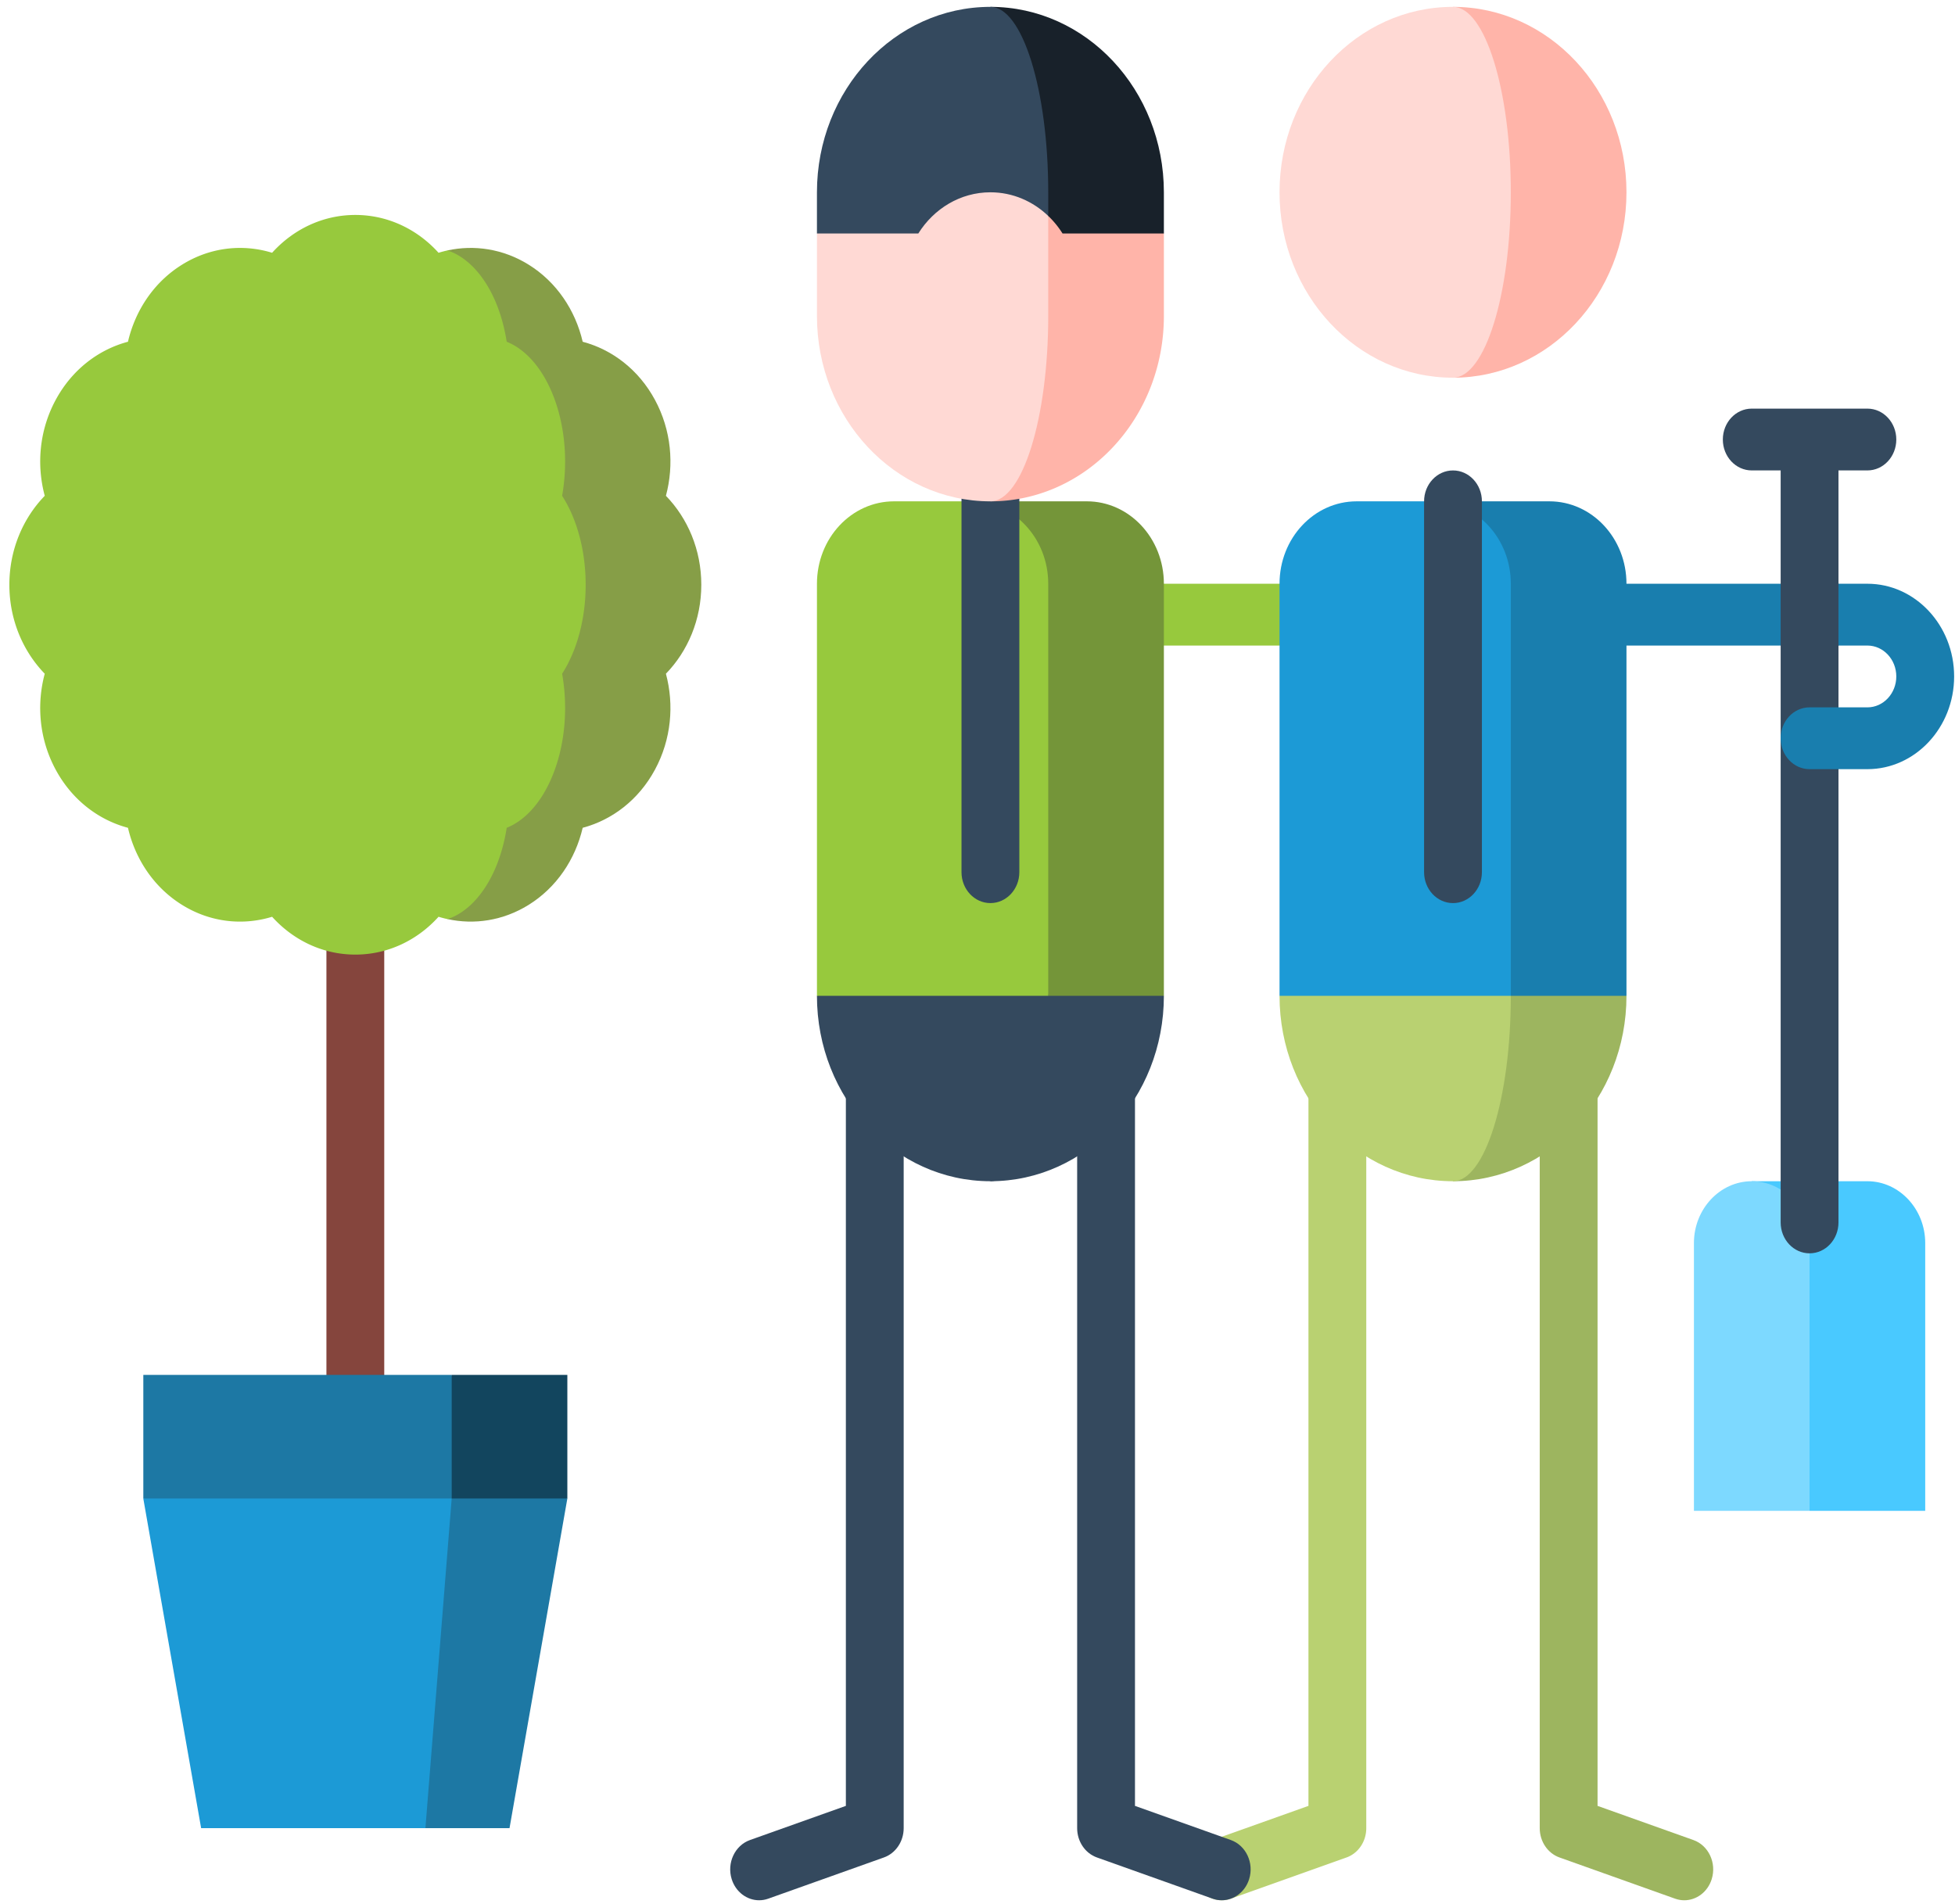
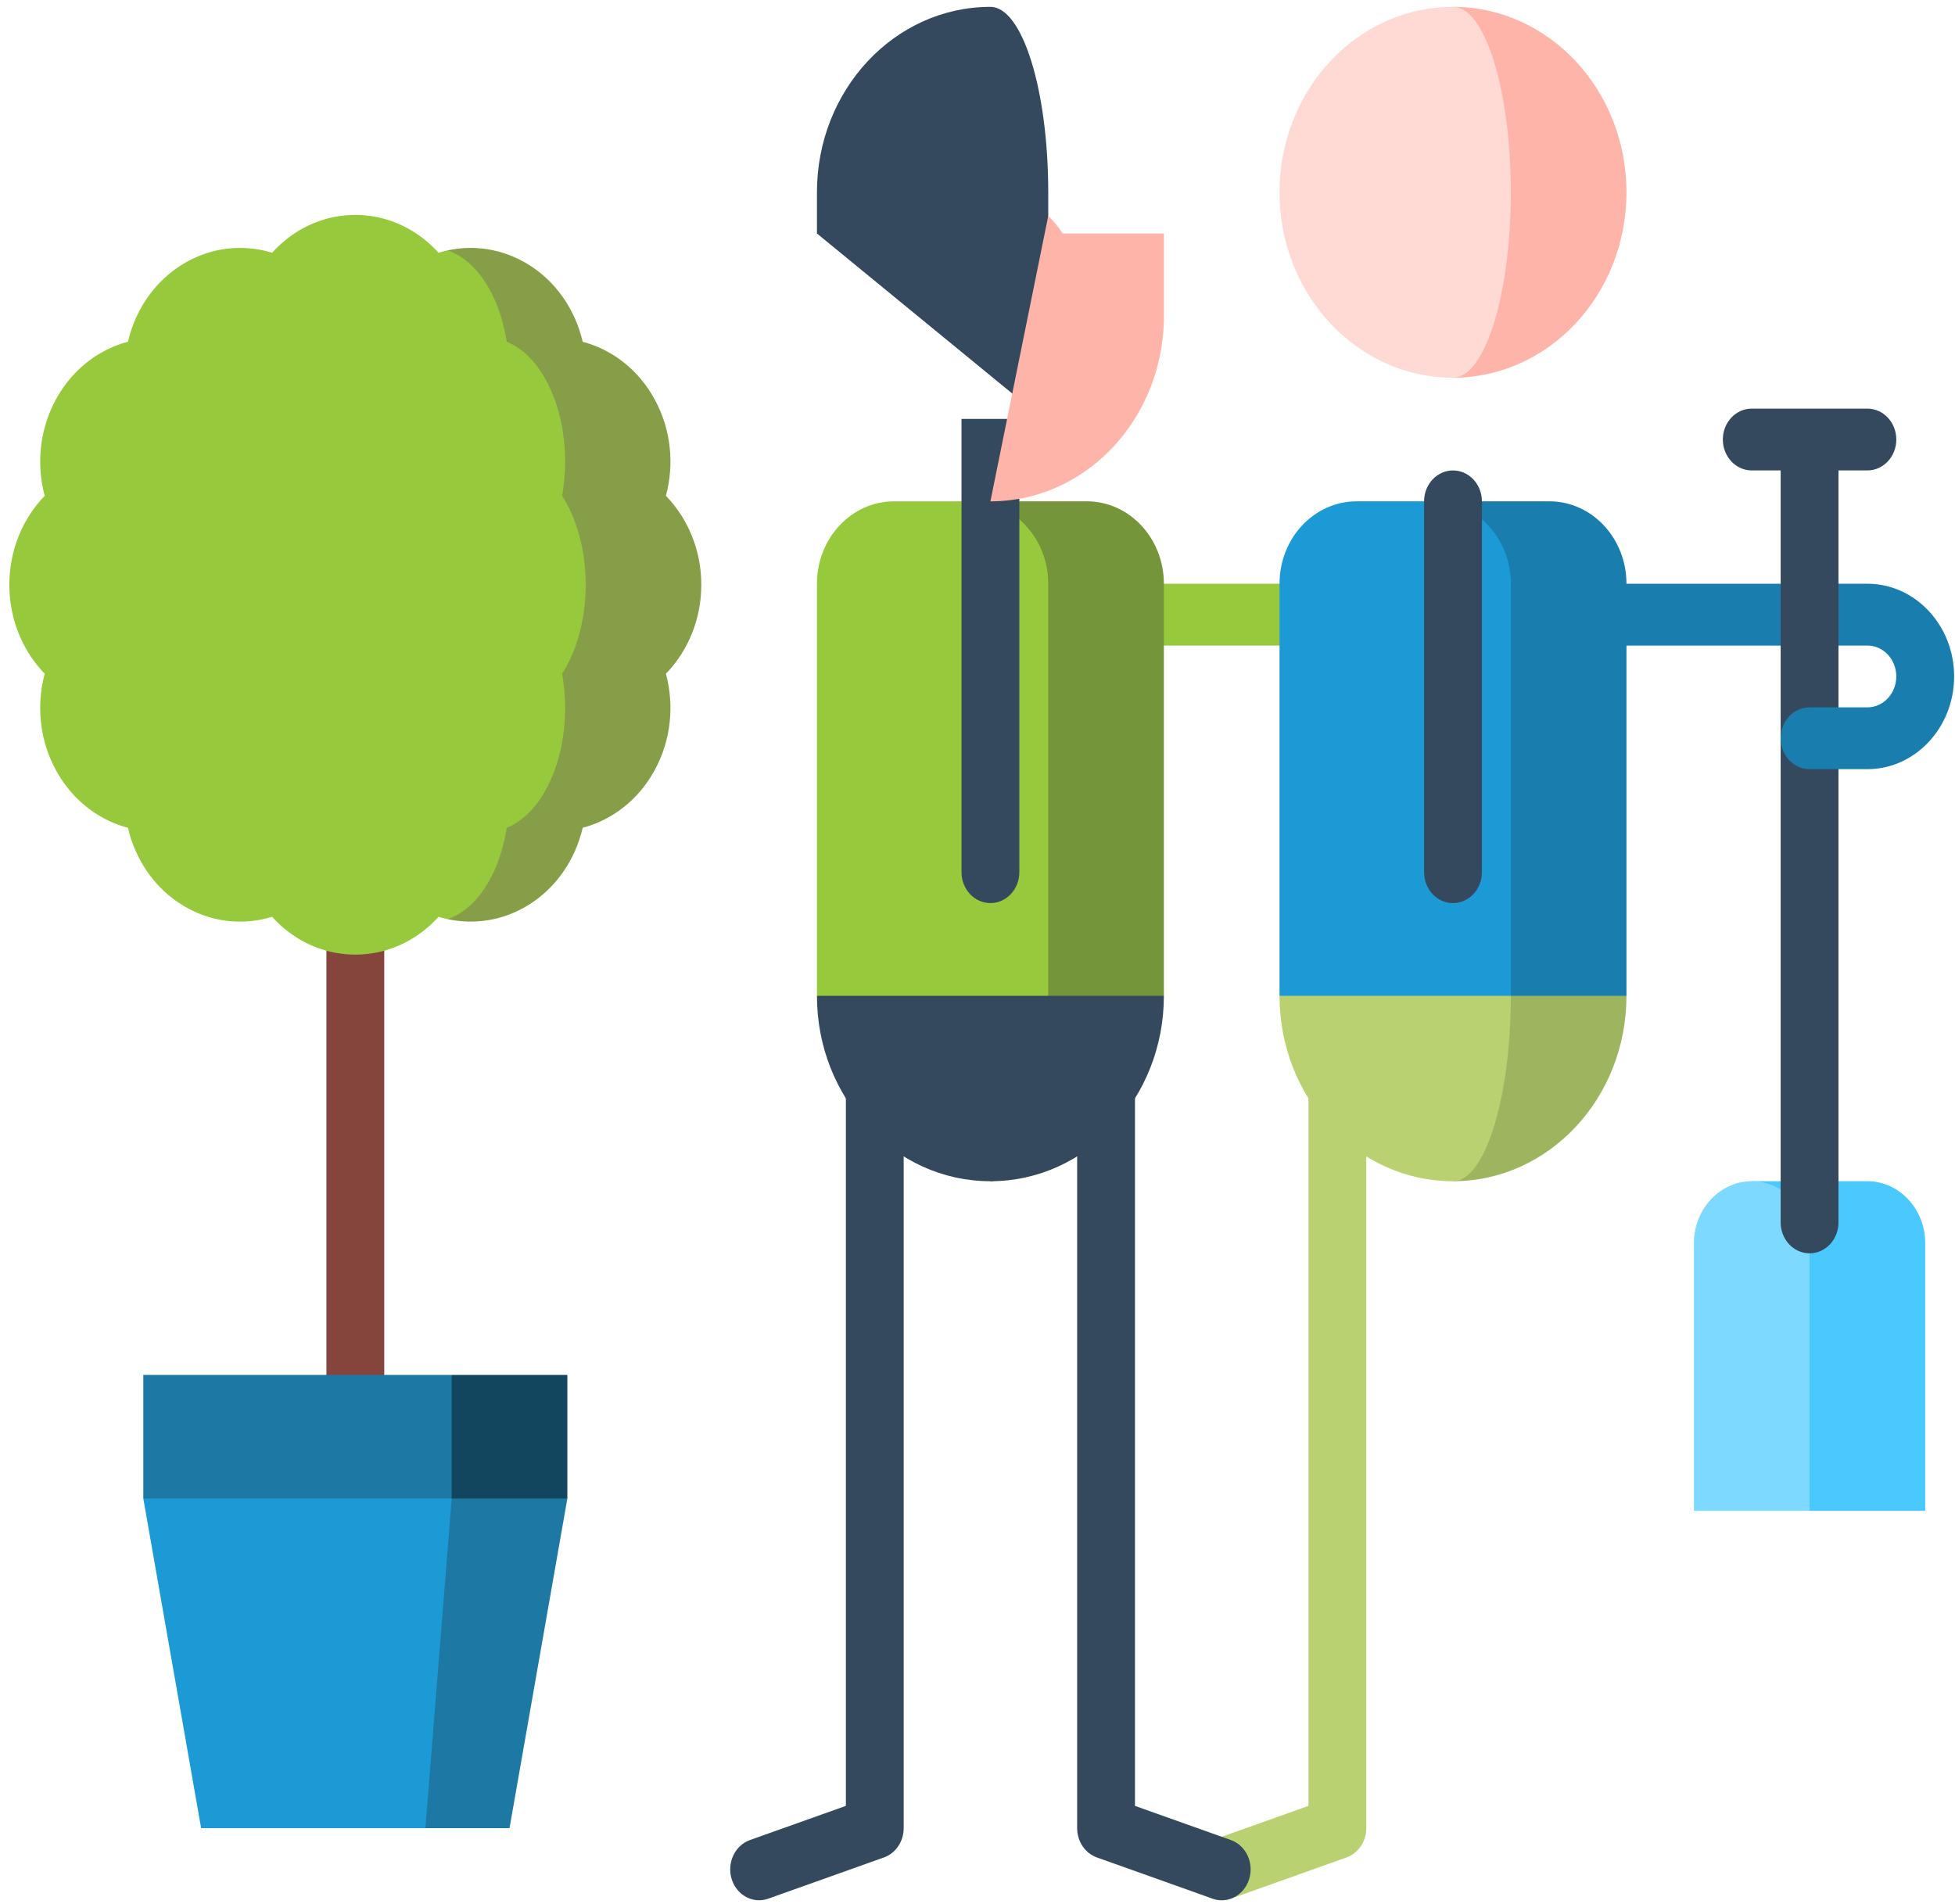
<svg xmlns="http://www.w3.org/2000/svg" viewBox="0 0 191 186" fill="none">
  <path d="M152.312 57.036h23.474v6.04h-23.474v-6.04z" fill="#197EAE" />
  <path d="M110.885 57.036h16.947v6.04h-16.947v-6.04z" fill="#97C93D" />
-   <path d="M165.445 179.785l-9.367-3.338v-73.702h-5.649v75.879c0 1.3.778 2.454 1.931 2.864l11.299 4.027c.296.105.597.155.893.155 1.183 0 2.285-.8 2.679-2.065.494-1.583-.306-3.293-1.786-3.82z" fill="#9DB55F" />
  <path d="M118.466 179.785l9.367-3.338v-73.702h5.649v75.879c0 1.3-.778 2.454-1.931 2.864l-11.299 4.027a2.666 2.666 0 01-.893.155c-1.183 0-2.285-.8-2.679-2.065-.494-1.583.306-3.293 1.786-3.82z" fill="#B9D171" />
  <path d="M82.64 102.744v73.703l-9.368 3.337c-1.48.528-2.28 2.238-1.787 3.82.395 1.265 1.497 2.065 2.68 2.065.296 0 .597-.05.893-.156l11.298-4.026c1.154-.411 1.932-1.565 1.932-2.865v-75.878h-5.649zM110.885 102.744v73.703l9.367 3.337c1.48.528 2.28 2.238 1.787 3.82-.395 1.265-1.497 2.065-2.679 2.065-.297 0-.598-.05-.894-.156l-11.298-4.026c-1.154-.411-1.932-1.565-1.932-2.865v-75.878h5.649z" fill="#34495E" />
  <path fill="#85453D" d="M31.891 90.251h5.649v47.105h-5.649z" />
  <path d="M141.955 85.218v30.196c9.36 0 16.948-8.112 16.948-18.118l-16.948-12.078z" fill="#9DB55F" />
  <path d="M147.604 97.296l-5.649-12.078-16.947 12.078c0 10.006 7.587 18.118 16.947 18.118 3.12 0 5.649-8.111 5.649-18.118z" fill="#B9D171" />
  <path d="M151.371 48.983h-11.299l7.532 48.313h11.299v-40.26c0-4.447-3.373-8.053-7.532-8.053z" fill="#197EAE" />
  <path d="M140.072 48.983h-7.532c-4.16 0-7.532 3.605-7.532 8.052v40.261h22.597v-40.26c-.001-4.447-3.373-8.053-7.533-8.053z" fill="#1C9AD6" />
  <path d="M141.955.67v36.235c9.36 0 16.948-8.111 16.948-18.117S151.315.67 141.955.67z" fill="#FFB4A9" />
  <path d="M147.604 18.788c0-10.006-2.529-18.118-5.649-18.118-9.36 0-16.947 8.112-16.947 18.118 0 10.006 7.587 18.117 16.947 18.117 3.12 0 5.649-8.111 5.649-18.117z" fill="#FFD9D4" />
  <path d="M141.955 88.238c-1.56 0-2.825-1.352-2.825-3.02V48.985c0-1.668 1.265-3.02 2.825-3.02 1.56 0 2.825 1.352 2.825 3.02v36.235c0 1.667-1.265 3.019-2.825 3.019zM96.762 85.218v30.196c9.36 0 16.947-8.112 16.947-18.118L96.762 85.218z" fill="#34495E" />
  <path d="M102.411 97.296l-5.65-12.078-16.947 12.078c0 10.006 7.588 18.118 16.948 18.118 3.12 0 5.649-8.111 5.649-18.118z" fill="#34495E" />
  <path d="M106.177 48.983H94.879l7.532 48.313h11.298v-40.26c0-4.447-3.372-8.053-7.532-8.053z" fill="#749539" />
  <path d="M94.879 48.983h-7.532c-4.16 0-7.532 3.605-7.532 8.052v40.261h22.596v-40.26c0-4.447-3.372-8.053-7.532-8.053z" fill="#97C93D" />
  <path d="M93.937 40.931v44.287c0 1.668 1.265 3.02 2.825 3.02 1.56 0 2.825-1.352 2.825-3.02V40.931h-5.65z" fill="#34495E" />
  <path d="M182.441 115.414h-11.298l5.649 32.208h11.298v-26.169c0-3.321-2.542-6.039-5.649-6.039z" fill="#49C9FF" />
  <path d="M171.143 115.414c-3.107 0-5.649 2.717-5.649 6.039v26.169h11.298v-26.169c0-3.321-2.542-6.039-5.649-6.039z" fill="#7DD9FF" />
  <path d="M182.441 39.925h-11.298c-1.56 0-2.825 1.352-2.825 3.02 0 1.667 1.265 3.019 2.825 3.019h2.824v73.476c0 1.668 1.265 3.019 2.825 3.019 1.56 0 2.824-1.351 2.824-3.019V63.075l3.767-3.02-3.767-3.019V45.964h2.825c1.56 0 2.824-1.351 2.824-3.019 0-1.669-1.264-3.02-2.824-3.02z" fill="#34495E" />
  <path d="M68.516 57.136c0-3.414-1.326-6.494-3.457-8.692.817-3.04.527-6.418-1.07-9.373-1.596-2.959-4.187-4.916-7.061-5.68-.716-3.072-2.546-5.843-5.31-7.55-2.486-1.534-5.292-1.94-7.898-1.373l.004 65.335c2.606.568 5.408.161 7.894-1.373 2.764-1.707 4.594-4.477 5.31-7.549 2.873-.764 5.465-2.721 7.061-5.68 1.597-2.956 1.887-6.334 1.07-9.373 2.132-2.198 3.457-5.277 3.457-8.692z" fill="#869E47" />
  <path d="M54.917 48.444c1.416 2.198 2.301 5.278 2.301 8.692 0 3.414-.885 6.494-2.301 8.693.542 3.04.35 6.417-.712 9.372-1.066 2.96-2.79 4.916-4.7 5.681-.479 3.072-1.699 5.842-3.537 7.55-.719.664-1.476 1.118-2.244 1.372a10.81 10.81 0 01-.878-.23c-2.056 2.28-4.937 3.697-8.131 3.697s-6.075-1.418-8.131-3.696c-2.843.873-6.003.564-8.768-1.144-2.767-1.706-4.598-4.476-5.314-7.549-2.873-.764-5.464-2.72-7.061-5.68-1.597-2.956-1.887-6.334-1.07-9.373C2.241 63.63.915 60.55.915 57.136c0-3.414 1.325-6.494 3.457-8.692-.817-3.04-.528-6.418 1.07-9.373 1.596-2.959 4.187-4.916 7.06-5.68.716-3.072 2.546-5.843 5.315-7.55 2.764-1.707 5.924-2.017 8.767-1.143 2.056-2.279 4.938-3.696 8.131-3.696 3.194 0 6.075 1.417 8.131 3.696.287-.088.577-.165.87-.23.776.254 1.533.71 2.252 1.374 1.838 1.707 3.058 4.477 3.537 7.549 1.91.765 3.634 2.721 4.7 5.68 1.062 2.956 1.254 6.333.712 9.373z" fill="#97C93D" />
  <path d="M55.429 134.336v12.079l-22.597 12.078 11.298-24.157H55.43z" fill="#12455E" />
  <g fill="#1D78A4">
    <path d="M44.13 134.336v24.157l-30.128-12.078v-12.079H44.13z" />
    <path d="M55.429 146.415l-5.65 32.208h-8.217l-6.104-16.104 8.672-16.104H55.43z" />
  </g>
  <path d="M44.13 146.415l-2.568 32.208H19.65L14 146.415h30.13z" fill="#1C9AD6" />
-   <path d="M96.762.67v40.664l16.947-18.52v-4.026C113.709 8.782 106.122.67 96.762.67z" fill="#18212A" />
  <path d="M96.762.67c-9.36 0-16.948 8.112-16.948 18.118v4.026l22.597 18.52V18.788c0-10.006-2.529-18.118-5.65-18.118z" fill="#34495E" />
  <path d="M103.808 22.814a8.948 8.948 0 00-1.397-1.715l-5.649 27.885c9.36 0 16.948-8.112 16.948-18.118v-8.052h-9.902z" fill="#FFB4A9" />
-   <path d="M102.411 30.866v-9.767c-1.499-1.436-3.478-2.31-5.65-2.31-2.937 0-5.525 1.598-7.045 4.025h-9.902v8.052c0 10.006 7.588 18.118 16.948 18.118 3.12 0 5.649-8.112 5.649-18.118z" fill="#FFD9D4" />
  <path d="M182.441 57.036h-2.825v6.039h2.825c1.558 0 2.824 1.354 2.824 3.02 0 1.664-1.266 3.019-2.824 3.019h-5.649c-1.56 0-2.825 1.351-2.825 3.019 0 1.668 1.265 3.02 2.825 3.02h5.649c4.673 0 8.474-4.065 8.474-9.06 0-4.994-3.801-9.057-8.474-9.057z" fill="#197EAE" />
</svg>